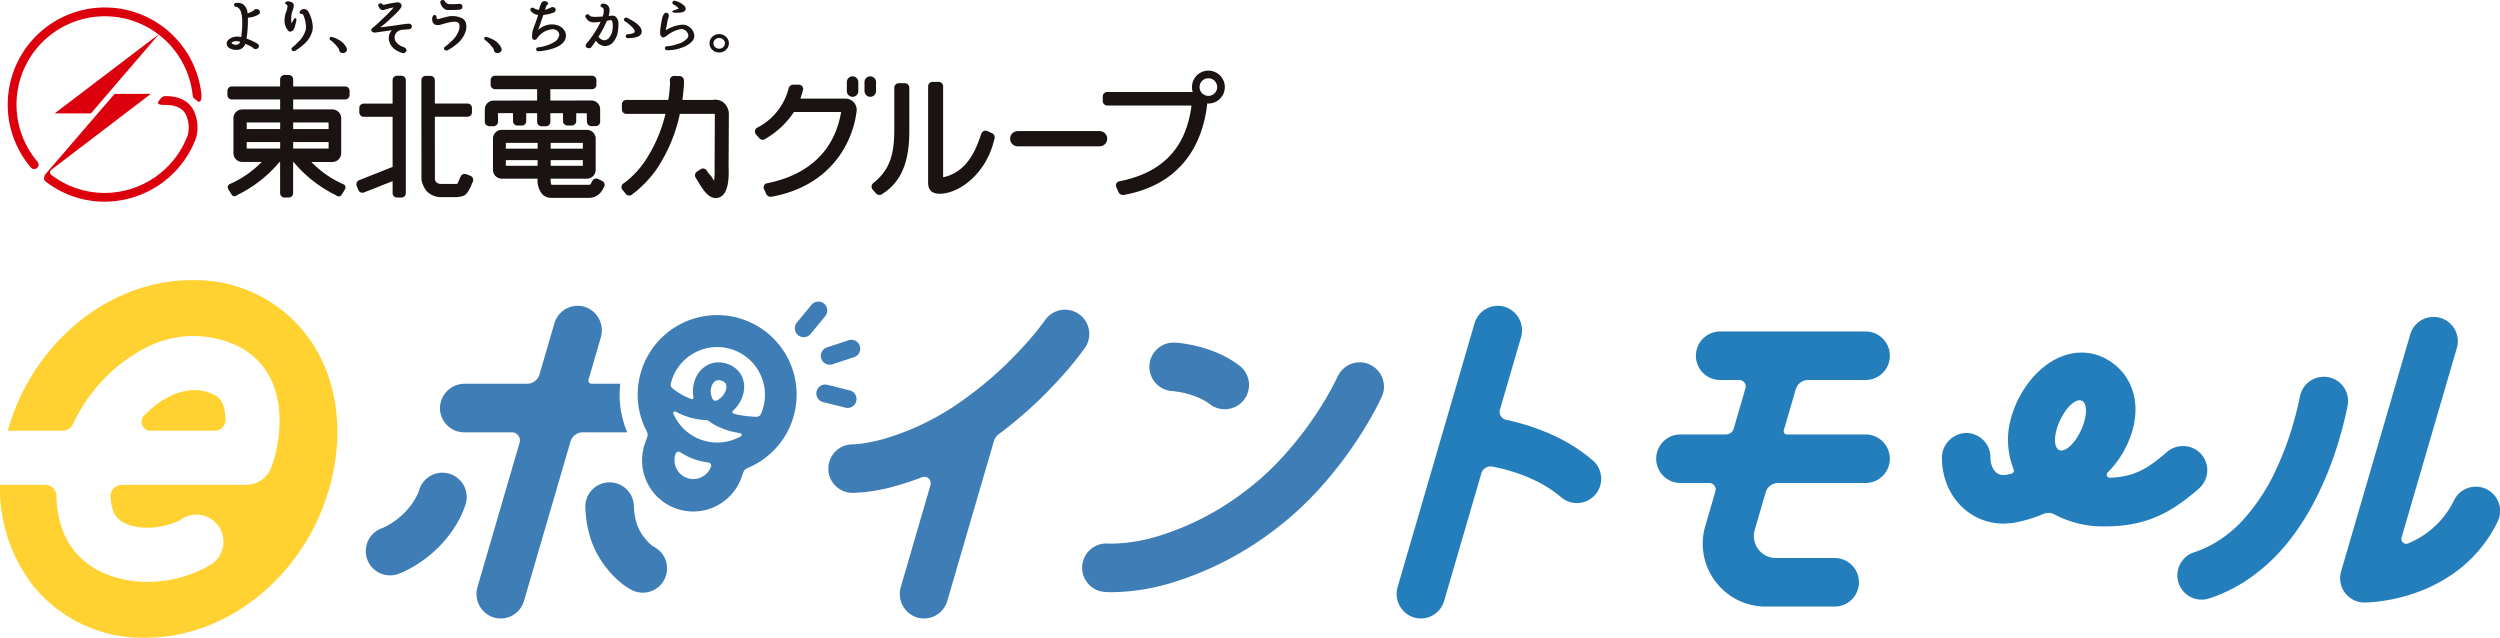
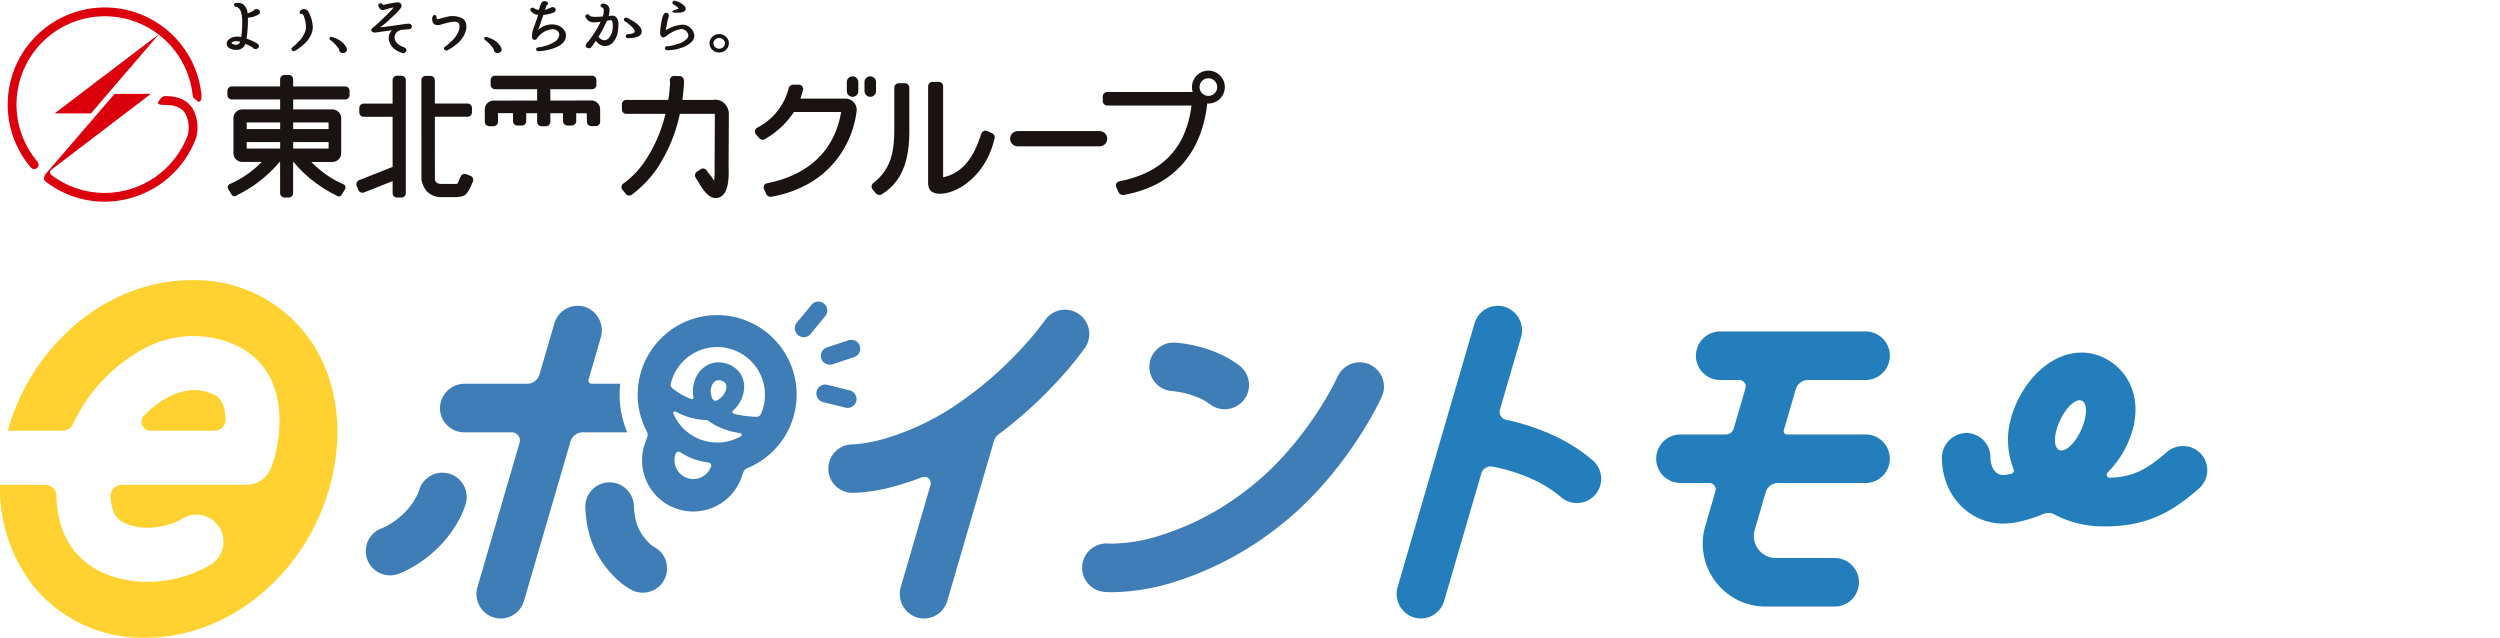
<svg xmlns="http://www.w3.org/2000/svg" width="324" height="82.647" viewBox="0 0 324 82.647">
  <defs>
    <clipPath id="a">
      <rect width="276.639" height="41.069" fill="none" />
    </clipPath>
    <clipPath id="b">
      <rect width="43.726" height="46.341" fill="#ffd131" />
    </clipPath>
    <clipPath id="c">
      <rect width="157.736" height="26.141" fill="none" />
    </clipPath>
  </defs>
  <g transform="translate(-50 -29.762)">
    <g transform="translate(50 66.068)">
      <g transform="translate(47.361 2.778)">
        <g transform="translate(0)" clip-path="url(#a)">
          <path d="M266.235,4.657a3.145,3.145,0,0,0-4.376.781h0l0,0a39.842,39.842,0,0,1-3.072,3.7,47.833,47.833,0,0,1-8.064,7.017,33.236,33.236,0,0,1-9.933,4.731,20.757,20.757,0,0,1-2.876.581c-.332.041-.585.061-.752.071-.083,0-.144.007-.183.008h-.048a3.145,3.145,0,0,0-.047,6.29h.049a22.254,22.254,0,0,0,5.5-.881,33.994,33.994,0,0,0,3.457-1.146A.839.839,0,0,1,247,26.832L243.162,40a3.2,3.2,0,0,0,1.969,3.94,3.146,3.146,0,0,0,4.046-2.093l6.046-20.73a1.687,1.687,0,0,1,.618-.882,55.157,55.157,0,0,0,7.743-7.017,44.445,44.445,0,0,0,3.434-4.18,3.146,3.146,0,0,0-.785-4.379" transform="translate(-173.771 -3.042)" fill="#3e7db6" />
          <path d="M546.127,22.166a22.212,22.212,0,0,0-5.38-3.364,29.436,29.436,0,0,0-5.85-1.89,1.05,1.05,0,0,1-.792-1.32l2.724-9.338a3.2,3.2,0,0,0-1.969-3.94,3.146,3.146,0,0,0-4.046,2.093l-9.958,34.141a3.2,3.2,0,0,0,1.969,3.94A3.146,3.146,0,0,0,526.87,40.4l4.824-16.538a1.261,1.261,0,0,1,1.458-.881c.4.078.82.171,1.26.281a22.492,22.492,0,0,1,3.895,1.347,15.851,15.851,0,0,1,3.725,2.338,3.146,3.146,0,0,0,4.1-4.775" transform="translate(-387.074 -1.592)" fill="#247ebb" />
          <path d="M382.795,28.129a3.146,3.146,0,0,1-4.411.575,6.93,6.93,0,0,0-1.443-.833,10.605,10.605,0,0,0-1.588-.541A11.262,11.262,0,0,0,373.5,27h0a3.145,3.145,0,0,1,.364-6.28,15.008,15.008,0,0,1,1.752.226,17.65,17.65,0,0,1,3.718,1.1,13.27,13.27,0,0,1,2.887,1.667,3.146,3.146,0,0,1,.575,4.411m16.292-4.573a3.146,3.146,0,0,0-4.157,1.574v0h0l-.011.023a41.027,41.027,0,0,1-3.349,5.67,44.6,44.6,0,0,1-3.85,4.812,35.69,35.69,0,0,1-5.21,4.669,35.664,35.664,0,0,1-10.84,5.5,21.642,21.642,0,0,1-5.953.972c-.2,0-.336-.005-.414-.009l-.071,0h0a3.145,3.145,0,0,0-.6,6.261c.1.009.471.043,1.087.043a27.864,27.864,0,0,0,7.728-1.228A41.949,41.949,0,0,0,386.2,45.4a42.133,42.133,0,0,0,6.367-5.744,52.228,52.228,0,0,0,6.036-8.126,39.373,39.373,0,0,0,2.059-3.813,3.146,3.146,0,0,0-1.578-4.159" transform="translate(-268.936 -15.401)" fill="#3e7db6" />
-           <path d="M956.271,34.3a17.529,17.529,0,0,1-5.638,6.646,20.51,20.51,0,0,1-6.257,2.962,23.158,23.158,0,0,1-3.287.686,16.769,16.769,0,0,1-2.071.163,3.149,3.149,0,0,1-3.045-2.353,3.251,3.251,0,0,1,.044-1.739l8.943-30.659A3.146,3.146,0,1,1,951,11.769l-7.167,24.573a.629.629,0,0,0,.857.752,14.432,14.432,0,0,0,1.34-.655,11.618,11.618,0,0,0,3.147-2.65,11.41,11.41,0,0,0,1.435-2.234,3.146,3.146,0,1,1,5.66,2.747M934.38,15.563a3.146,3.146,0,0,0-3.709,2.457,45.146,45.146,0,0,1-1.3,4.941,39,39,0,0,1-1.819,4.606,25.643,25.643,0,0,1-4.307,6.54,16.618,16.618,0,0,1-2.893,2.479,13.889,13.889,0,0,1-3.443,1.675,3.146,3.146,0,0,0,1.939,5.985,20.113,20.113,0,0,0,4.492-2.1,23.641,23.641,0,0,0,5.973-5.457,32.266,32.266,0,0,0,3.107-4.8,43.754,43.754,0,0,0,2.968-7.084,51.416,51.416,0,0,0,1.453-5.534,3.146,3.146,0,0,0-2.457-3.709" transform="translate(-679.953 -5.755)" fill="#247ebb" />
          <path d="M829.355,38.644a3.2,3.2,0,0,0-4.23.041,21.346,21.346,0,0,1-2.014,1.587,10.89,10.89,0,0,1-1.349.792,8.845,8.845,0,0,1-2.043.691,11.882,11.882,0,0,1-1.923.218.4.4,0,0,1-.3-.681,12.711,12.711,0,0,0,1.963-2.529,13.092,13.092,0,0,0,1.218-2.788,9.9,9.9,0,0,0,.43-2.826,8.13,8.13,0,0,0-.269-2.1,7.177,7.177,0,0,0-1.464-2.81,7.252,7.252,0,0,0-2.551-1.9,6.555,6.555,0,0,0-2.707-.585,6.891,6.891,0,0,0-1.874.264A8.415,8.415,0,0,0,809.5,27.4a10.99,10.99,0,0,0-1.628,1.5,13.541,13.541,0,0,0-3.029,5.874,10.221,10.221,0,0,0-.258,2.282,10.456,10.456,0,0,0,.737,3.842.41.41,0,0,1-.28.546h0c-.263.068-.494.115-.678.144a2.673,2.673,0,0,1-.379.036,1.4,1.4,0,0,1-.595-.124,1.447,1.447,0,0,1-.373-.25,2.014,2.014,0,0,1-.486-.718,3.158,3.158,0,0,1-.224-1.215,3.146,3.146,0,0,0-3.209-3.145,3.244,3.244,0,0,0-3.081,3.346,9.48,9.48,0,0,0,.557,3.052,8.257,8.257,0,0,0,2.808,3.828,7.665,7.665,0,0,0,2.149,1.122,7.746,7.746,0,0,0,2.453.4A9.752,9.752,0,0,0,806,47.681a17.492,17.492,0,0,0,2.3-.671c.205-.074.568-.22.9-.357a1.654,1.654,0,0,1,1.411.084,13.52,13.52,0,0,0,6.414,1.547,20.246,20.246,0,0,0,3.54-.285,15.111,15.111,0,0,0,2.436-.64,15.677,15.677,0,0,0,3.309-1.656,26.61,26.61,0,0,0,3.032-2.344,3.147,3.147,0,0,0,.016-4.714m-15.31-2.826c-.813,1.763-2.083,2.911-2.836,2.563s-.706-2.058.107-3.821,2.083-2.91,2.836-2.563.706,2.058-.107,3.821" transform="translate(-591.71 -19.143)" fill="#247ebb" />
          <path d="M678.83,28.439H668.65a.419.419,0,0,1-.4-.537l1.548-5.309a1.678,1.678,0,0,1,1.611-1.208h7.424a3.146,3.146,0,1,0,.032-6.292H660.02a3.146,3.146,0,1,0-.032,6.292h2.488a.838.838,0,0,1,.805,1.074l-1.524,5.225a1.048,1.048,0,0,1-1.007.755h-5.878a3.146,3.146,0,1,0-.032,6.292h3.743a.839.839,0,0,1,.805,1.074l-1.315,4.508a8.179,8.179,0,0,0-.329,2.291,8.1,8.1,0,0,0,.625,3.117,8.194,8.194,0,0,0,2.909,3.591,8.084,8.084,0,0,0,2.153,1.054,8.167,8.167,0,0,0,2.467.379h8.929a3.146,3.146,0,1,0,.031-6.292h-7.64a2.85,2.85,0,0,1-2.736-3.648l1.42-4.866a1.678,1.678,0,0,1,1.611-1.208h11.348a3.146,3.146,0,1,0-.032-6.292" transform="translate(-484.43 -11.22)" fill="#247ebb" />
          <path d="M10.79,22.286a3.146,3.146,0,0,1,2.226,3.852,10.492,10.492,0,0,1-.8,1.966,14.918,14.918,0,0,1-2.756,3.745A16.152,16.152,0,0,1,5.957,34.5a11.5,11.5,0,0,1-1.8.833,3.146,3.146,0,0,1-2.015-5.96l-.034.012.034-.012-.034.012h0l.01,0c.02-.008.066-.026.134-.055.137-.059.362-.164.644-.321a9.868,9.868,0,0,0,2.132-1.614,8.7,8.7,0,0,0,1.509-2,5.5,5.5,0,0,0,.415-.926v0l-.012.042c.006-.022.01-.036.012-.042l-.012.042a3.146,3.146,0,0,1,3.852-2.226M28.5,26.694a15.33,15.33,0,0,0,.233,2.218,13.839,13.839,0,0,0,.378,1.583,11.223,11.223,0,0,0,.693,1.755,12.823,12.823,0,0,0,2.861,3.809,8.857,8.857,0,0,0,1.807,1.3,3.146,3.146,0,1,0,2.855-5.606l.053.028-.053-.028.053.028.015.009-.015-.009.015.009a3.877,3.877,0,0,1-.672-.543,6.674,6.674,0,0,1-1.293-1.805,4.983,4.983,0,0,1-.3-.771,8.044,8.044,0,0,1-.268-1.272c-.052-.391-.069-.717-.073-.882a3.146,3.146,0,1,0-6.289.182M60.535,8.126l2.836-.938A1.153,1.153,0,0,0,62.647,5l-2.836.938a1.153,1.153,0,0,0,.724,2.19M57.693,4.194l1.9-2.308A1.153,1.153,0,1,0,57.807.421l-1.9,2.308a1.153,1.153,0,0,0,1.783,1.464m1.621,8.832,2.9.723a1.153,1.153,0,0,0,.558-2.238l-2.9-.723a1.153,1.153,0,0,0-.558,2.238m-4.05,2.557h0a10.263,10.263,0,0,1-5.783,6.008.854.854,0,0,0-.485.495l-.27.741a6.633,6.633,0,1,1-12.466-4.537l.269-.739a.856.856,0,0,0-.053-.691,10.3,10.3,0,1,1,18.787-1.276M39.579,10.609a.631.631,0,0,0,.222.644l.111.087a9.7,9.7,0,0,0,1.182.784c.242.136.771.361,1.134.509a.209.209,0,0,0,.283-.233,4.434,4.434,0,0,1-.07-.78,4.174,4.174,0,0,1,.486-1.976A3.394,3.394,0,0,1,44.36,8.212a3.086,3.086,0,0,1,1.406-.335,3.524,3.524,0,0,1,1.207.221,3.327,3.327,0,0,1,1.28.817,2.957,2.957,0,0,1,.707,1.233,3.245,3.245,0,0,1,.124.9,4.089,4.089,0,0,1-.693,2.213,4.666,4.666,0,0,1-.767.9.21.21,0,0,0,.081.355c.178.054.359.1.539.145a15.864,15.864,0,0,0,2.406.275.629.629,0,0,0,.608-.375,6.187,6.187,0,1,0-11.679-3.947m7.126.073a.662.662,0,0,0-.211-.255,1.183,1.183,0,0,0-.31-.162,1.225,1.225,0,0,0-.418-.082.771.771,0,0,0-.359.084.971.971,0,0,0-.311.261,1.76,1.76,0,0,0-.348,1.092,2.216,2.216,0,0,0,.182.872q.025.06.055.119a.426.426,0,0,0,.572.195A2.343,2.343,0,0,0,46.64,11.66a1.6,1.6,0,0,0,.138-.616.853.853,0,0,0-.072-.362m-1.919,10.71a.4.4,0,0,0-.325-.536A8.347,8.347,0,0,1,40.8,19.524a.4.4,0,0,0-.6.2v0A2.442,2.442,0,0,0,42.495,23a2.451,2.451,0,0,0,1.386-.433A2.414,2.414,0,0,0,44.787,21.392Zm3.871-3.941a.21.21,0,0,0-.066-.391c-.419-.073-.966-.176-1.237-.248a9.593,9.593,0,0,1-1.567-.564,7.29,7.29,0,0,1-1.282-.762.642.642,0,0,0-.369-.129,8.418,8.418,0,0,1-2.628-.512A10.1,10.1,0,0,1,40.2,14.26a.21.21,0,0,0-.291.271,6.186,6.186,0,0,0,8.75,2.92M32.941,12.063a12.623,12.623,0,0,1,.082-1.411H29.316a.42.42,0,0,1-.4-.537L30.5,4.662A3.2,3.2,0,0,0,28.534.722a3.146,3.146,0,0,0-4.045,2.093L22.556,9.444a1.678,1.678,0,0,1-1.611,1.208H12.892A3.2,3.2,0,0,0,9.66,13.645a3.146,3.146,0,0,0,3.142,3.3H18.97a1.048,1.048,0,0,1,1.007,1.342L14.531,36.956A3.2,3.2,0,0,0,16.5,40.9,3.146,3.146,0,0,0,20.546,38.8L26.57,18.151a1.678,1.678,0,0,1,1.611-1.208H33.93a12.617,12.617,0,0,1-.989-4.881" transform="translate(0 0)" fill="#3e7db6" />
        </g>
      </g>
      <g transform="translate(0 0)">
        <g clip-path="url(#b)">
          <path d="M39.3,6.585A18.19,18.19,0,0,0,24.948,0h-.094C14.038,0,4.139,8.248,1.006,19.519H8.128a1.454,1.454,0,0,0,1.313-.84c.24-.51.494-.995.756-1.45a21.2,21.2,0,0,1,8.529-8.382,13.387,13.387,0,0,1,11.565-.542c7.346,3.219,6.4,11.834,4.878,15.941a3.506,3.506,0,0,1-3.287,2.286H15.774a1.456,1.456,0,0,0-1.447,1.534,6.272,6.272,0,0,0,.258,1.577A2.742,2.742,0,0,0,16.1,31.463c2.989,1.417,6.636.055,7.347-.438a3.507,3.507,0,0,1,4.059,5.72A15.844,15.844,0,0,1,19.074,39.1a13.868,13.868,0,0,1-5.979-1.3A9.729,9.729,0,0,1,7.89,31.733a13.392,13.392,0,0,1-.571-3.766,1.45,1.45,0,0,0-1.446-1.433H0A20.494,20.494,0,0,0,4.423,39.757a18.19,18.19,0,0,0,14.354,6.585h.094c11.513,0,21.989-9.346,24.369-21.736,1.333-6.788-.1-13.357-3.938-18.02" transform="translate(0 0)" fill="#ffd131" />
          <path d="M72.457,49.691c-2.975-1.3-6.273.208-8.8,2.816a1.16,1.16,0,0,0,.826,1.973h8.329a1.4,1.4,0,0,0,1.394-1.4c-.007-2.63-1.181-3.145-1.746-3.392" transform="translate(-44.98 -34.96)" fill="#ffd131" />
        </g>
      </g>
    </g>
    <g transform="translate(51 29.762)">
      <path d="M15.83,21.755h4.7l8.838-10.289Z" transform="translate(-9.747 -7.061)" fill="#dc000c" />
      <g transform="translate(0 0)">
        <g clip-path="url(#c)">
          <path d="M25.11,13.858a12.586,12.586,0,1,0-22.115,9.4.57.57,0,0,0,.869-.738,11.446,11.446,0,1,1,20.112-8.551c.03.311.34.439.569.651.313.292.594.1.565-.764" transform="translate(0 -1.554)" fill="#dc000c" />
          <path d="M31.6,33.734c-.358-.69-1.315-1.84-3.7-1.781-.312.01-.567.33-.749.586-.224.315-.227.565.78.553,1.765-.012,2.423.712,2.659,1.166A3.962,3.962,0,0,1,30.884,37a11.52,11.52,0,0,1-10.751,7.493,11.338,11.338,0,0,1-6.99-2.381s-.263-.211.032-.6L26.1,31.655H21.4L12.485,42.01c-.009.014-.484.614-.037,1a12.456,12.456,0,0,0,7.686,2.618,12.665,12.665,0,0,0,11.824-8.254,5.091,5.091,0,0,0-.354-3.644" transform="translate(-7.547 -19.491)" fill="#dc000c" />
          <path d="M77.723,1.773a.413.413,0,0,0-.381.205,3.139,3.139,0,0,1-.775.353,1.622,1.622,0,0,0-.536-1.149,1.3,1.3,0,0,0-.977-.192.287.287,0,0,0-.2.106.228.228,0,0,0-.028.191.248.248,0,0,0,.239.2c.539.073.811.746.811,2,0,.241-.006.51-.02.8-.032.458-.071.833-.114,1.119a1.923,1.923,0,0,0-1.282.1c-.394.2-.6.453-.6.745a.718.718,0,0,0,.474.647,1.708,1.708,0,0,0,.744.163c.04,0,.081,0,.121,0a1.127,1.127,0,0,0,1.078-.787,8.577,8.577,0,0,1,.958.481.394.394,0,0,0,.37.2.461.461,0,0,0,.307-.11.339.339,0,0,0,.13-.265.305.305,0,0,0-.121-.254l-.041-.045a.066.066,0,0,0-.013-.012A8.226,8.226,0,0,0,76.437,5.6a15.593,15.593,0,0,0,.172-2.709,2.951,2.951,0,0,0,1.354-.4.365.365,0,0,0,.209-.33.355.355,0,0,0-.137-.276.484.484,0,0,0-.311-.106M75.16,6.4a.867.867,0,0,1-.417-.058.456.456,0,0,1-.256-.17c-.009-.025.033-.089.248-.178a.806.806,0,0,1,.32-.058,2.239,2.239,0,0,1,.556.081.541.541,0,0,1-.45.384" transform="translate(-45.483 -0.599)" fill="#1a1311" />
-           <path d="M146.543,1.223c.1.046.093.076.7.076.443,0,.715-.017,1.127-.042l.036-.008c.32-.048.369-.256.369-.373,0-.243-.16-.383-.44-.383a.5.5,0,0,0-.157.027c-.249.014-.473.018-.662.018-.576,0-.554-.02-.6-.031a.814.814,0,0,1-.446-.365.3.3,0,0,0-.418-.1.237.237,0,0,0-.149.284,1.328,1.328,0,0,0,.637.894" transform="translate(-89.836 0)" fill="#1a1311" />
          <path d="M147.121,5.527a2.813,2.813,0,0,0-2.229-.177,6.418,6.418,0,0,0-.688.175c-.156.049-.287.092-.367.042a.329.329,0,0,1-.122-.312.244.244,0,0,0-.453-.067.736.736,0,0,0-.094.293,1.051,1.051,0,0,0,.019.366.829.829,0,0,0,.091.233c.193.289.541.359,1.005.227l.1-.029c.441-.128.771-.215.985-.259.73-.153,1.037-.066,1.167.033a.407.407,0,0,1,.149.247,1.594,1.594,0,0,1-.06.744,3.417,3.417,0,0,1-.982,1.43,7.53,7.53,0,0,1-.822.706.277.277,0,0,0-.127.194.258.258,0,0,0,.084.2.3.3,0,0,0,.286.091.344.344,0,0,0,.095-.034,5.93,5.93,0,0,0,1.069-.711,3.494,3.494,0,0,0,1.29-1.8,2.028,2.028,0,0,0,.041-.929,1.112,1.112,0,0,0-.434-.662" transform="translate(-88.151 -3.117)" fill="#1a1311" />
          <path d="M179.9,3.559a2.163,2.163,0,0,0-.817-.15,2.591,2.591,0,0,0-1.791.717c.129-.336.209-.619.328-.955.171-.48.273-.76.34-.989a5.212,5.212,0,0,0,1.36-.318.387.387,0,0,0,.237-.318c.005-.237-.142-.374-.4-.378a.423.423,0,0,0-.181.034,8.318,8.318,0,0,1-.8.33c.074-.226.141-.581.334-.691.134-.076.058-.253-.037-.324A.509.509,0,0,0,178.061.4a.436.436,0,0,0-.375.267,3.192,3.192,0,0,0-.285.854,1.358,1.358,0,0,1-.656-.216.285.285,0,0,0-.4.033.227.227,0,0,0-.024.3,1.3,1.3,0,0,0,.955.541c-.159.556-.231.736-.539,1.6a2.9,2.9,0,0,0-.236,1.339.319.319,0,0,0,.239.278.36.36,0,0,0,.345-.087,2.734,2.734,0,0,1,2.035-1.28.968.968,0,0,1,.672.234.633.633,0,0,1,.222.57,1.264,1.264,0,0,1-.65.866,5.2,5.2,0,0,1-2.09.683.3.3,0,0,0-.2.1.231.231,0,0,0-.038.193.262.262,0,0,0,.284.211h.026a7.078,7.078,0,0,0,2.216-.483c.88-.372,1.328-.891,1.328-1.545a1.236,1.236,0,0,0-.275-.77,1.715,1.715,0,0,0-.714-.536" transform="translate(-108.543 -0.245)" fill="#1a1311" />
          <path d="M208.257,5.969a.29.29,0,0,0-.383.094.225.225,0,0,0,.074.329c1.068.75,1.292,1.151,1.292,1.355,0,.181-.322.3-.912.342a.251.251,0,0,0-.26.257c0,.156.106.249.279.249,1.188,0,1.793-.29,1.793-.866,0-.558-.616-1.134-1.884-1.761" transform="translate(-127.973 -3.654)" fill="#1a1311" />
          <path d="M198.191,2.793l-.359.037a2.793,2.793,0,0,0,.116-.724.965.965,0,0,0-.128-.516.8.8,0,0,0-.744-.358h0a.245.245,0,0,0-.267.163.22.22,0,0,0-.007.194.266.266,0,0,0,.181.128c.053.018.219.07.219.439a2.661,2.661,0,0,1-.139.741c-.426.03-.763.044-1,.044-.559,0-.67-.116-.693-.17a.282.282,0,0,0-.37-.137.274.274,0,0,0-.183.149.22.22,0,0,0,.027.2,1.567,1.567,0,0,0,.408.5,1.239,1.239,0,0,0,.7.173,6.511,6.511,0,0,0,.84-.076,12.641,12.641,0,0,1-1.814,2.8.356.356,0,0,0-.114.265c0,.231.149.364.412.364a.386.386,0,0,0,.356-.189c.173-.235.355-.5.544-.781a1.522,1.522,0,0,0,1.185.69,1.446,1.446,0,0,0,1.205-.715,2.625,2.625,0,0,0,.472-1.235,6.233,6.233,0,0,0,.058-.791,1.319,1.319,0,0,0-.319-1.04.735.735,0,0,0-.58-.155m.133,1.854h0a2.043,2.043,0,0,1-.339.851.887.887,0,0,1-.726.483,1.052,1.052,0,0,1-.757-.463,13.721,13.721,0,0,0,1.1-2.071l.538-.1a.07.07,0,0,1,.023.012c.094.073.2.266.2.765a3.114,3.114,0,0,1-.046.52" transform="translate(-119.95 -0.758)" fill="#1a1311" />
          <path d="M224.56,1.42c-.162.056-.181.059-.308.112-.18.047-.139.206.042.238a3.027,3.027,0,0,0,.717.019,1.33,1.33,0,0,0,.564-.1.482.482,0,0,0,.308-.415A.569.569,0,0,0,225.7.9,2.7,2.7,0,0,0,224.54.263a.278.278,0,0,0-.374.166.242.242,0,0,0,.117.293,2.547,2.547,0,0,1,.7.528.644.644,0,0,1-.114.058c-.07.027-.172.065-.311.112" transform="translate(-138.012 -0.15)" fill="#1a1311" />
          <path d="M224.079,6.354a1.527,1.527,0,0,0-1.19-.513,4.746,4.746,0,0,0-2.109.721l.21-1.1c.068-.523.276-.655.144-.954a.315.315,0,0,0-.339-.217c-.228.011-.43.426-.491.737-.368,1.871-.28,2.164-.095,2.34a.357.357,0,0,0,.254.127c.063,0,.169-.03.485-.247a3.914,3.914,0,0,1,1.836-.846.936.936,0,0,1,.8.471.714.714,0,0,1,.121.369.587.587,0,0,1-.127.354,2.452,2.452,0,0,1-1.308.754,4.046,4.046,0,0,1-1.31.28c-.181.01-.289.095-.289.251a.239.239,0,0,0,.061.184.316.316,0,0,0,.226.085l.2,0a4.961,4.961,0,0,0,1.628-.309,3.214,3.214,0,0,0,1.35-.78,1.171,1.171,0,0,0,.345-.86,1.6,1.6,0,0,0-.4-.848" transform="translate(-135.496 -2.642)" fill="#1a1311" />
-           <path d="M94.85,3.106c.038-.163.08-.436-.081-.468s-.208.133-.3.288c-.108.183-.168.305-.224.4a3.983,3.983,0,0,1-.031-.594,3.122,3.122,0,0,1,.173-1.063A1.573,1.573,0,0,0,94.54.9c-.048-.263-.3-.409-.764-.435-.223-.007-.307.091-.339.176a.142.142,0,0,0,.093.186.328.328,0,0,1,.2.231,1.869,1.869,0,0,1-.141.689,3.166,3.166,0,0,0-.224,1.528A2.112,2.112,0,0,0,93.85,4.3c.005.005.042.035.05.039a.334.334,0,0,0,.291.028.442.442,0,0,0,.127-.056c.278-.163.375-.531.531-1.2" transform="translate(-57.472 -0.286)" fill="#1a1311" />
          <path d="M97.78,3.238a.114.114,0,0,0-.04-.03A.754.754,0,0,0,97.1,3.1c-.184.055-.465.335-.312.519.118.142.346-.045.456.253a4.044,4.044,0,0,1,.315,1.275,1.717,1.717,0,0,1-.039.684A3.388,3.388,0,0,1,96.6,7.3a7.318,7.318,0,0,1-.792.737.272.272,0,0,0-.117.2.244.244,0,0,0,.093.193.3.3,0,0,0,.289.082.4.4,0,0,0,.093-.038A6.035,6.035,0,0,0,97.2,7.717a3.469,3.469,0,0,0,1.211-1.846,2.361,2.361,0,0,0,0-.93,4.072,4.072,0,0,0-.634-1.7" transform="translate(-58.921 -1.891)" fill="#1a1311" />
          <path d="M127.467,3.557a.608.608,0,0,0-.158,0c-.207.018-.616.073-1.215.165-1.049.155-1.634.23-2.153.282l-.16.013a11.706,11.706,0,0,0,1.261-1.057c.806-.748,1.458-1.36,1.494-1.681.017-.166-.024-.453-.5-.5a13.53,13.53,0,0,0-1.536.269,2.107,2.107,0,0,1-.376.068.115.115,0,0,1-.018-.03.3.3,0,0,0-.388-.151.276.276,0,0,0-.181.126.223.223,0,0,0,0,.193c.121.333.3.513.53.535a.951.951,0,0,0,.42-.091c.126-.051.921-.246,1.036-.262a12.866,12.866,0,0,1-1.153,1.219c-.282.262-.492.461-.726.688-.723.7-1.022.824-1.027.964s.022.363.438.4c.06,0,1.715-.236,2.242-.306a1.4,1.4,0,0,0-.2.255,1.449,1.449,0,0,0-.1,1.344,2,2,0,0,0,.947,1.051,3.624,3.624,0,0,0,.588.27.454.454,0,0,0,.606-.178c.071-.131.08-.374-.3-.55a.612.612,0,0,0-.1-.035,1.845,1.845,0,0,1-.974-.738.987.987,0,0,1,.055-1.044,1.1,1.1,0,0,1,.835-.435c.056-.007.118-.01.186-.015l.631-.049c.324-.033.392-.22.4-.327.025-.227-.12-.372-.4-.4" transform="translate(-75.498 -0.482)" fill="#1a1311" />
          <path d="M238.839,11.845a1.261,1.261,0,0,0-.885-.347,1.237,1.237,0,0,0-.879.347,1.153,1.153,0,0,0,0,1.693,1.244,1.244,0,0,0,.879.346,1.265,1.265,0,0,0,.885-.346,1.141,1.141,0,0,0,0-1.693m-.351,1.337a.736.736,0,0,1-.533.208.729.729,0,0,1-.524-.208.645.645,0,0,1-.216-.49.635.635,0,0,1,.216-.482.73.73,0,0,1,.524-.208.738.738,0,0,1,.533.208.631.631,0,0,1,.215.482.64.64,0,0,1-.215.49" transform="translate(-145.752 -7.08)" fill="#1a1311" />
          <path d="M162.964,13.955l-.029-.081a2.3,2.3,0,0,0-1.093-1.094,3.664,3.664,0,0,0-.821-.327.217.217,0,0,0-.288.147.2.2,0,0,0,.081.239,4.714,4.714,0,0,1,1.149,1.216.422.422,0,0,0,.4.467.579.579,0,0,0,.121.014.493.493,0,0,0,.317-.115.425.425,0,0,0,.174-.391.046.046,0,0,0,0-.009Z" transform="translate(-98.963 -7.661)" fill="#1a1311" />
          <path d="M110.784,13.955l-.03-.081a2.3,2.3,0,0,0-1.093-1.094,3.643,3.643,0,0,0-.821-.327.218.218,0,0,0-.289.147.2.2,0,0,0,.083.239,4.722,4.722,0,0,1,1.146,1.216.424.424,0,0,0,.4.467.581.581,0,0,0,.121.014.494.494,0,0,0,.317-.115.427.427,0,0,0,.175-.391.02.02,0,0,0,0-.009Z" transform="translate(-66.833 -7.661)" fill="#1a1311" />
          <path d="M89.361,26.776H82.622V25.86a.572.572,0,0,0-.573-.571H81.5a.57.57,0,0,0-.571.571v.916H74.67a.572.572,0,0,0-.571.572v.546a.571.571,0,0,0,.571.571h6.263v1.288H76.024a1.141,1.141,0,0,0-1.143,1.142v4.521a1.144,1.144,0,0,0,1.143,1.145h2.524a13.288,13.288,0,0,1-4.1,2.848s-.554.2-.175.782l.378.606s.227.454.779.024a16.691,16.691,0,0,0,5.428-4.259h.071V40.6a.573.573,0,0,0,.571.573h.545a.574.574,0,0,0,.573-.573V36.56h.048a16.667,16.667,0,0,0,5.447,4.285c.555.429.78-.026.78-.026l.378-.6c.381-.582-.175-.783-.175-.783a13.146,13.146,0,0,1-4.118-2.873h2.724a1.146,1.146,0,0,0,1.144-1.145V30.894a1.143,1.143,0,0,0-1.144-1.142H82.622V28.464h6.739a.572.572,0,0,0,.572-.571v-.546a.572.572,0,0,0-.572-.572M80.933,32.3H76.6v-.858h4.338ZM76.6,33.988h4.338v.83H76.6Zm6.026,0h4.588v.83H82.622Zm4.588-1.69H82.622v-.858h4.588Z" transform="translate(-45.627 -15.572)" fill="#1a1311" />
          <path d="M123.433,25.552h-.568a.569.569,0,0,0-.571.571v3.034h-3.743a.572.572,0,0,0-.571.571V30.3a.572.572,0,0,0,.571.572h3.743v6.491l-4.331,1.716a.571.571,0,0,0-.322.741l.21.532a.575.575,0,0,0,.744.321l3.7-1.468v1.559a.572.572,0,0,0,.571.573h.568a.575.575,0,0,0,.573-.573V26.123a.572.572,0,0,0-.573-.571" transform="translate(-72.413 -15.734)" fill="#1a1311" />
          <path d="M145.866,38.539l-.539-.2a.573.573,0,0,0-.733.344l-.289.666c-.1.2-.123.219-.167.257H142.17c-.581,0-.882-.232-.893-.692,0,0,0-4.393-.007-8.017h4.237a.57.57,0,0,0,.571-.571v-.571a.571.571,0,0,0-.571-.571h-4.2a.236.236,0,0,0-.036,0c0-1.741,0-3.014,0-3.014a.572.572,0,0,0-.569-.575H140.1a.569.569,0,0,0-.575.568L139.533,39a3.136,3.136,0,0,0,.729,1.591,2.563,2.563,0,0,0,1.907.719h1.99c.812-.117,1.157-.083,1.753-1.342l.295-.689a.58.58,0,0,0-.341-.736" transform="translate(-85.913 -15.765)" fill="#1a1311" />
          <path d="M162.626,31.51V30.391l1.942.007v1.035a.572.572,0,0,0,.571.573h.573a.57.57,0,0,0,.569-.573V30.4l1.413,0v1.124a.571.571,0,0,0,.572.571h.569a.573.573,0,0,0,.574-.571v-1.12l1.637,0v1.021a.572.572,0,0,0,.572.573h.57a.573.573,0,0,0,.573-.573V30.414l1.361,0,.025,1.093a.573.573,0,0,0,.571.571h.572a.572.572,0,0,0,.572-.571V29.9a1.146,1.146,0,0,0-1.144-1.145l-5.31.008V27.29h5.4a.571.571,0,0,0,.57-.572v-.6a.57.57,0,0,0-.57-.571H162.24a.572.572,0,0,0-.573.571v.6a.572.572,0,0,0,.573.572h5.453v1.472l-5.638.007a1.143,1.143,0,0,0-1.143,1.145v1.6a.571.571,0,0,0,.573.571h.57a.571.571,0,0,0,.571-.571" transform="translate(-99.082 -15.733)" fill="#1a1311" />
-           <path d="M177.812,50.41l-.512-.248a.572.572,0,0,0-.766.264l-.213.407c-.035.058-.17.078-.212.078h-4.864a1.775,1.775,0,0,1-.1-.73l0-.029v-.034h4.692a1.141,1.141,0,0,0,1.142-1.142v-4.04a1.143,1.143,0,0,0-1.142-1.145H164.81a1.142,1.142,0,0,0-1.142,1.145v4.04a1.14,1.14,0,0,0,1.142,1.142h4.641a2.843,2.843,0,0,0,.573,1.979,1.566,1.566,0,0,0,1.182.508H176.1a1.945,1.945,0,0,0,1.693-.933l.286-.5a.573.573,0,0,0-.264-.766m-6.667-2.688h4.169v.732h-4.169Zm4.169-1.486h-4.169v-.755h4.169Zm-5.862,0h-4.12v-.755h4.12Zm-4.12,1.486h4.12v.732h-4.12Z" transform="translate(-100.779 -26.964)" fill="#1a1311" />
          <path d="M220.154,28.995a1.721,1.721,0,0,0-1.308-.268l-3.939,0c.146-1.024.173-1.686.189-1.762a4.9,4.9,0,0,0,.01-.762.571.571,0,0,0-.57-.572l-.691-.017a.568.568,0,0,0-.57.571,2.37,2.37,0,0,1,.01.717,16.755,16.755,0,0,1-.205,1.827l-5.451,0a.572.572,0,0,0-.565.578l.007.664a.575.575,0,0,0,.581.564h5.06a18.91,18.91,0,0,1-2.705,6.191,11.686,11.686,0,0,1-2.265,2.47l-.559.421a.57.57,0,0,0,0,.806l.43.53a.574.574,0,0,0,.808,0l.437-.338a14.988,14.988,0,0,0,2.689-2.89,20.457,20.457,0,0,0,3.031-7.193h4.5l.02,0a.92.92,0,0,1,.015.138l-.033,6.787v.048a9.835,9.835,0,0,1-.067,1.681c-.117-.162-.256-.374-.426-.667-.111.024-.523-.651-.523-.651a.574.574,0,0,0-.792-.163l-.477.317a.573.573,0,0,0-.16.792l.383.615c.668,1.149,1.495,2.281,2.591,1.959.957-.282,1.391-1.607,1.285-3.936l.037-6.81V30.6a1.958,1.958,0,0,0-.77-1.6" transform="translate(-127.47 -15.774)" fill="#1a1311" />
          <path d="M.989,0H11.595a.988.988,0,0,1,.988.988v0a.987.987,0,0,1-.987.987H.989A.989.989,0,0,1,0,.989v0A.989.989,0,0,1,.989,0Z" transform="translate(129.913 16.989)" fill="#1a1311" />
          <path d="M.746,0h0a.746.746,0,0,1,.746.746V1.911a.746.746,0,0,1-.746.746h0A.746.746,0,0,1,0,1.911V.746A.746.746,0,0,1,.746,0Z" transform="translate(111.04 9.891)" fill="#1a1311" />
          <path d="M.745,0h0a.745.745,0,0,1,.745.745V1.911a.745.745,0,0,1-.745.745h0A.745.745,0,0,1,0,1.912V.745A.745.745,0,0,1,.745,0Z" transform="translate(108.749 9.891)" fill="#1a1311" />
          <path d="M263.661,30.369h-5.749a10.806,10.806,0,0,0,.32-1.069.545.545,0,0,0-.566-.733h-.651A.612.612,0,0,0,256.4,29a7.9,7.9,0,0,1-4.142,5.166.58.58,0,0,0-.068.883l.358.41a.6.6,0,0,0,.892.083,11.054,11.054,0,0,0,3.637-3.437h6.11c-.814,4.94-4.164,8.148-9.57,9.231a.536.536,0,0,0-.419.76l.247.545a.644.644,0,0,0,.773.436c7.739-1.421,10.48-7.134,10.962-10.953a1.461,1.461,0,0,0-1.519-1.751" transform="translate(-155.181 -17.59)" fill="#1a1311" />
          <path d="M295.689,28.068H294.9a.583.583,0,0,0-.583.578v5.035c0,2.963-.236,5.386-2.732,7.331a.6.6,0,0,0-.042.878l.363.414a.609.609,0,0,0,.9.083c3.018-1.905,3.457-5.31,3.457-8.216V28.646a.577.577,0,0,0-.577-.578" transform="translate(-179.415 -17.283)" fill="#1a1311" />
          <path d="M318.658,34.239l-.5-.224a.586.586,0,0,0-.832.33c-.483,1.333-1.5,4.926-4.949,5.634V28.2a.576.576,0,0,0-.575-.578h-.786a.582.582,0,0,0-.583.578V40.616c0,.429,0,1.5,1.495,1.5,2.561,0,6.074-2.638,7.077-7.036a.61.61,0,0,0-.345-.837" transform="translate(-191.149 -17.008)" fill="#1a1311" />
          <path d="M383.027,23.819A2.132,2.132,0,0,0,381,26.591H369.917a.579.579,0,0,0-.578.578v.594a.579.579,0,0,0,.578.578h10.923c-.714,5.616-3.866,8.725-9.325,9.818a.541.541,0,0,0-.422.767l.25.552a.651.651,0,0,0,.782.44c8.245-1.518,10.241-7.7,10.728-11.558a1.754,1.754,0,0,0,.013-.286c.054,0,.107.008.161.008a2.131,2.131,0,0,0,0-4.262m0,3.272a1.141,1.141,0,1,1,1.14-1.141,1.141,1.141,0,0,1-1.14,1.141" transform="translate(-227.421 -14.666)" fill="#1a1311" />
        </g>
      </g>
    </g>
  </g>
</svg>